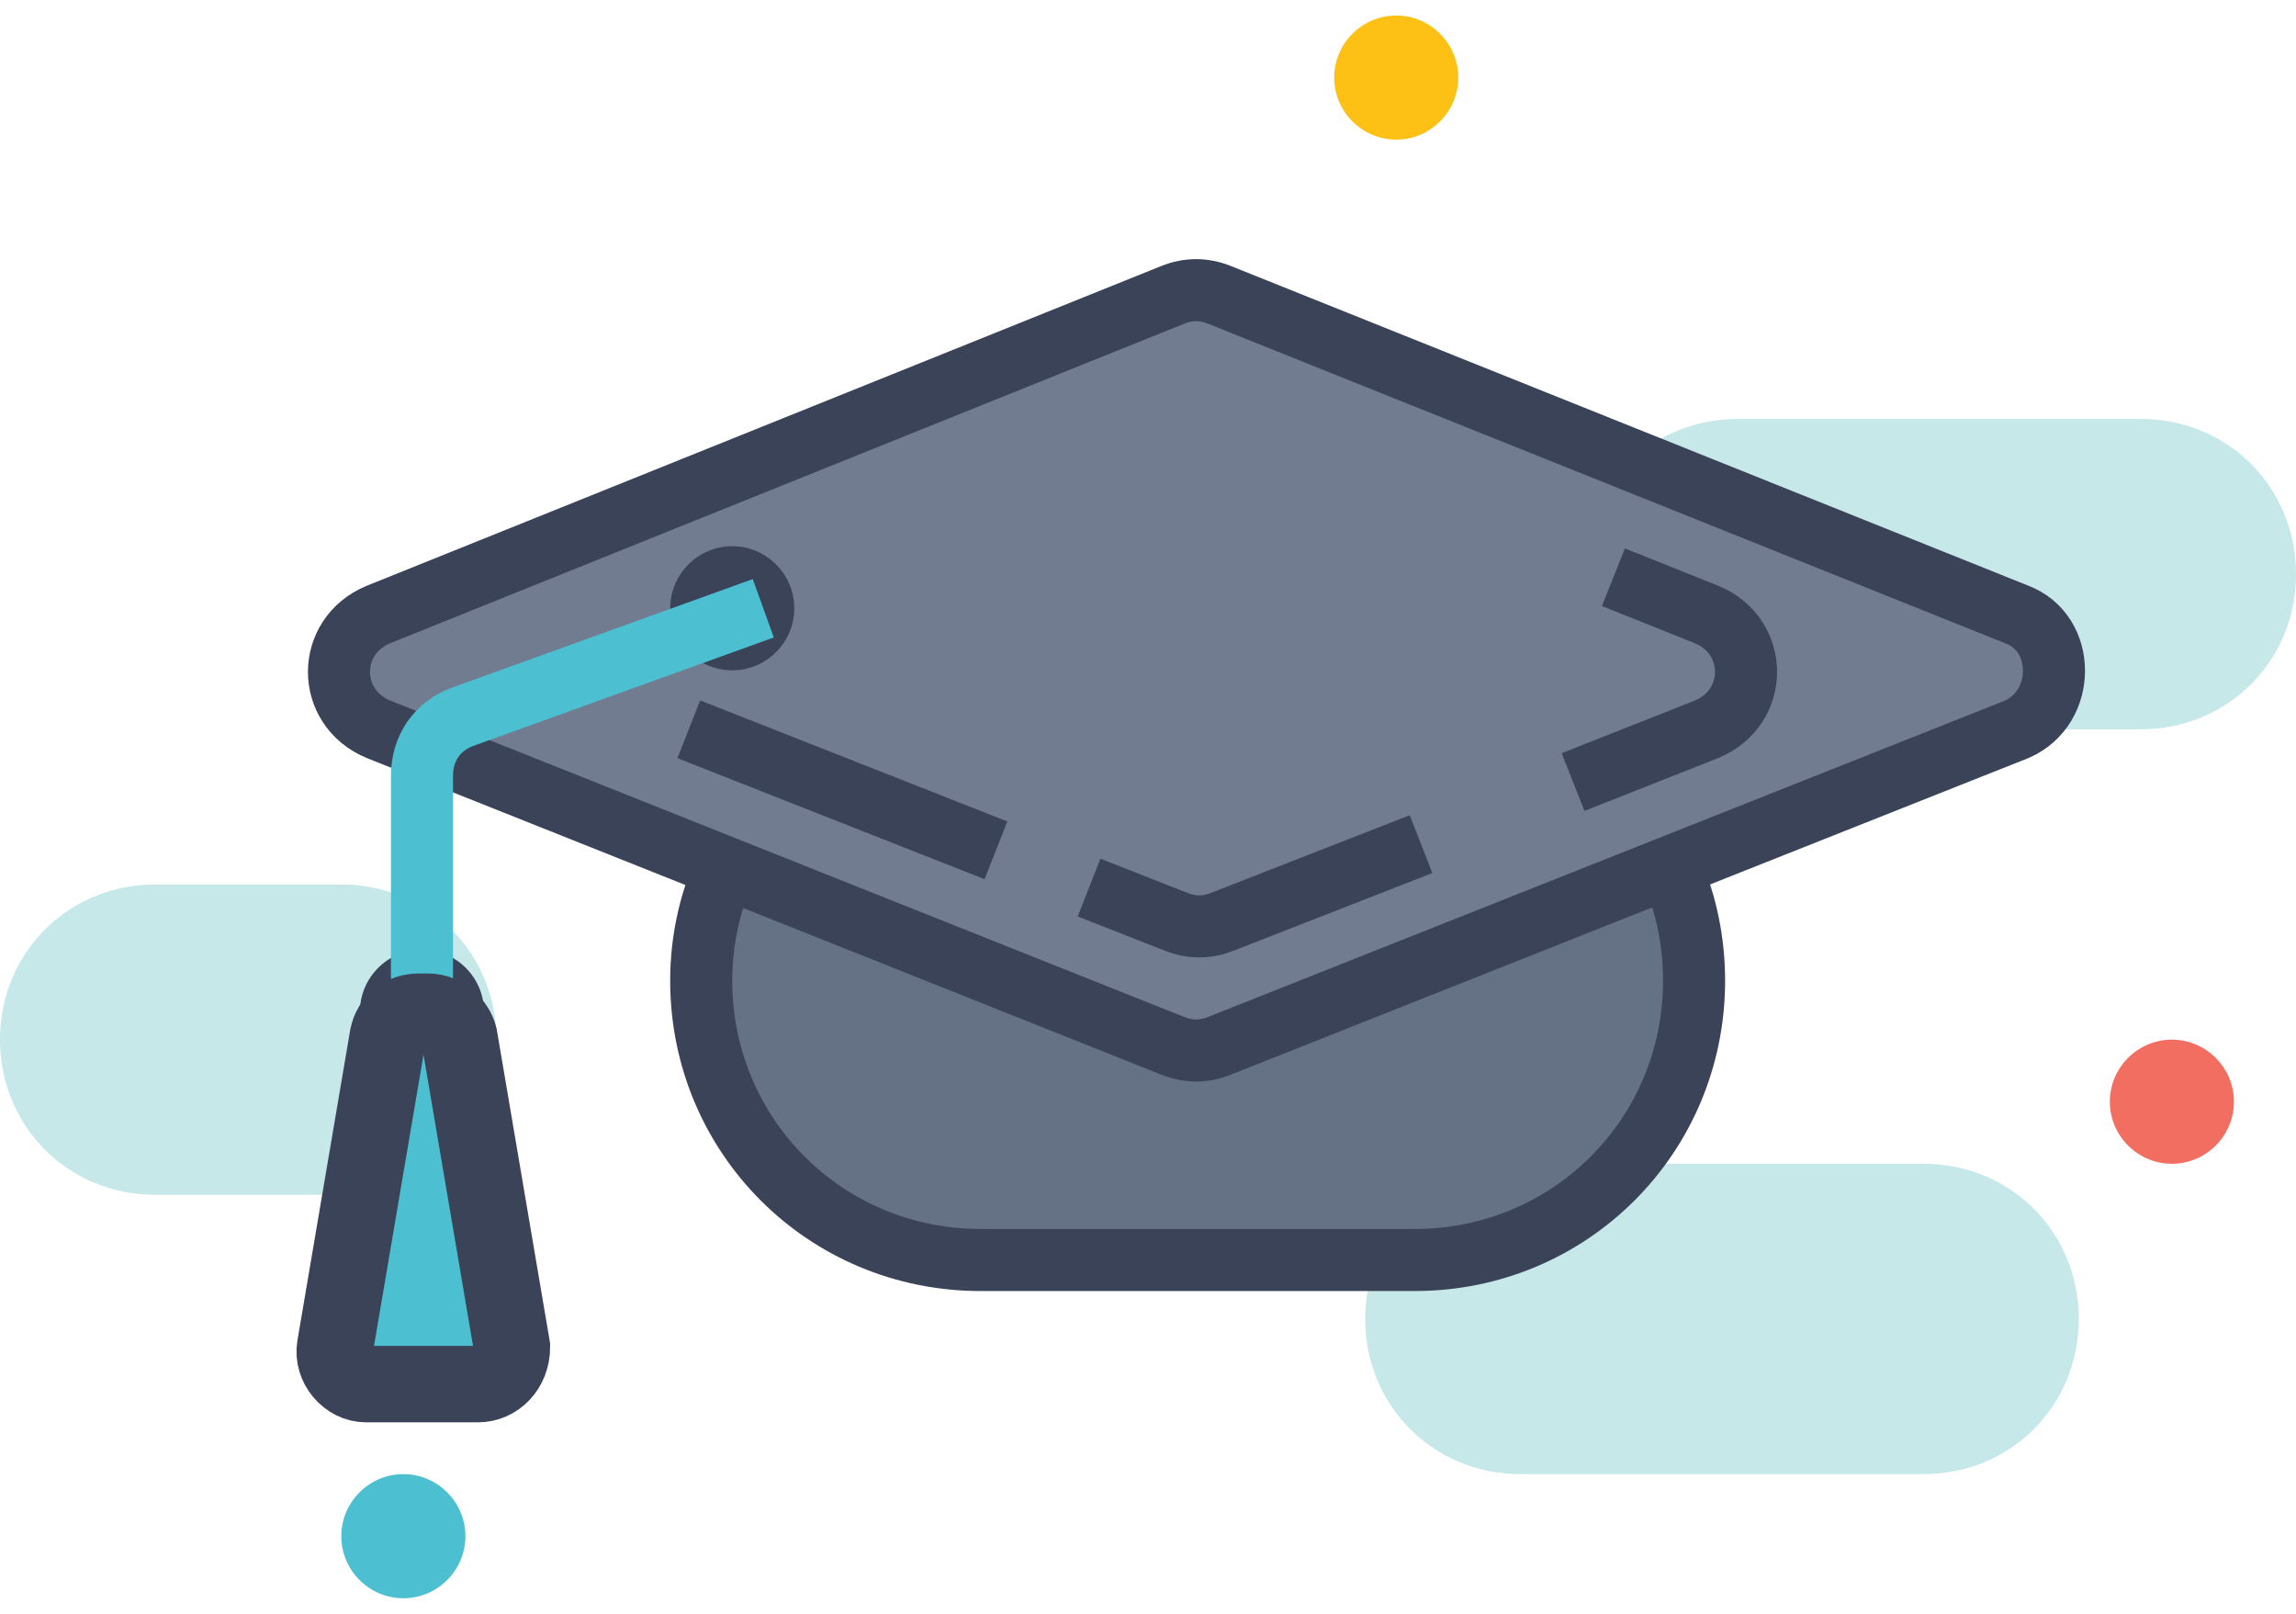
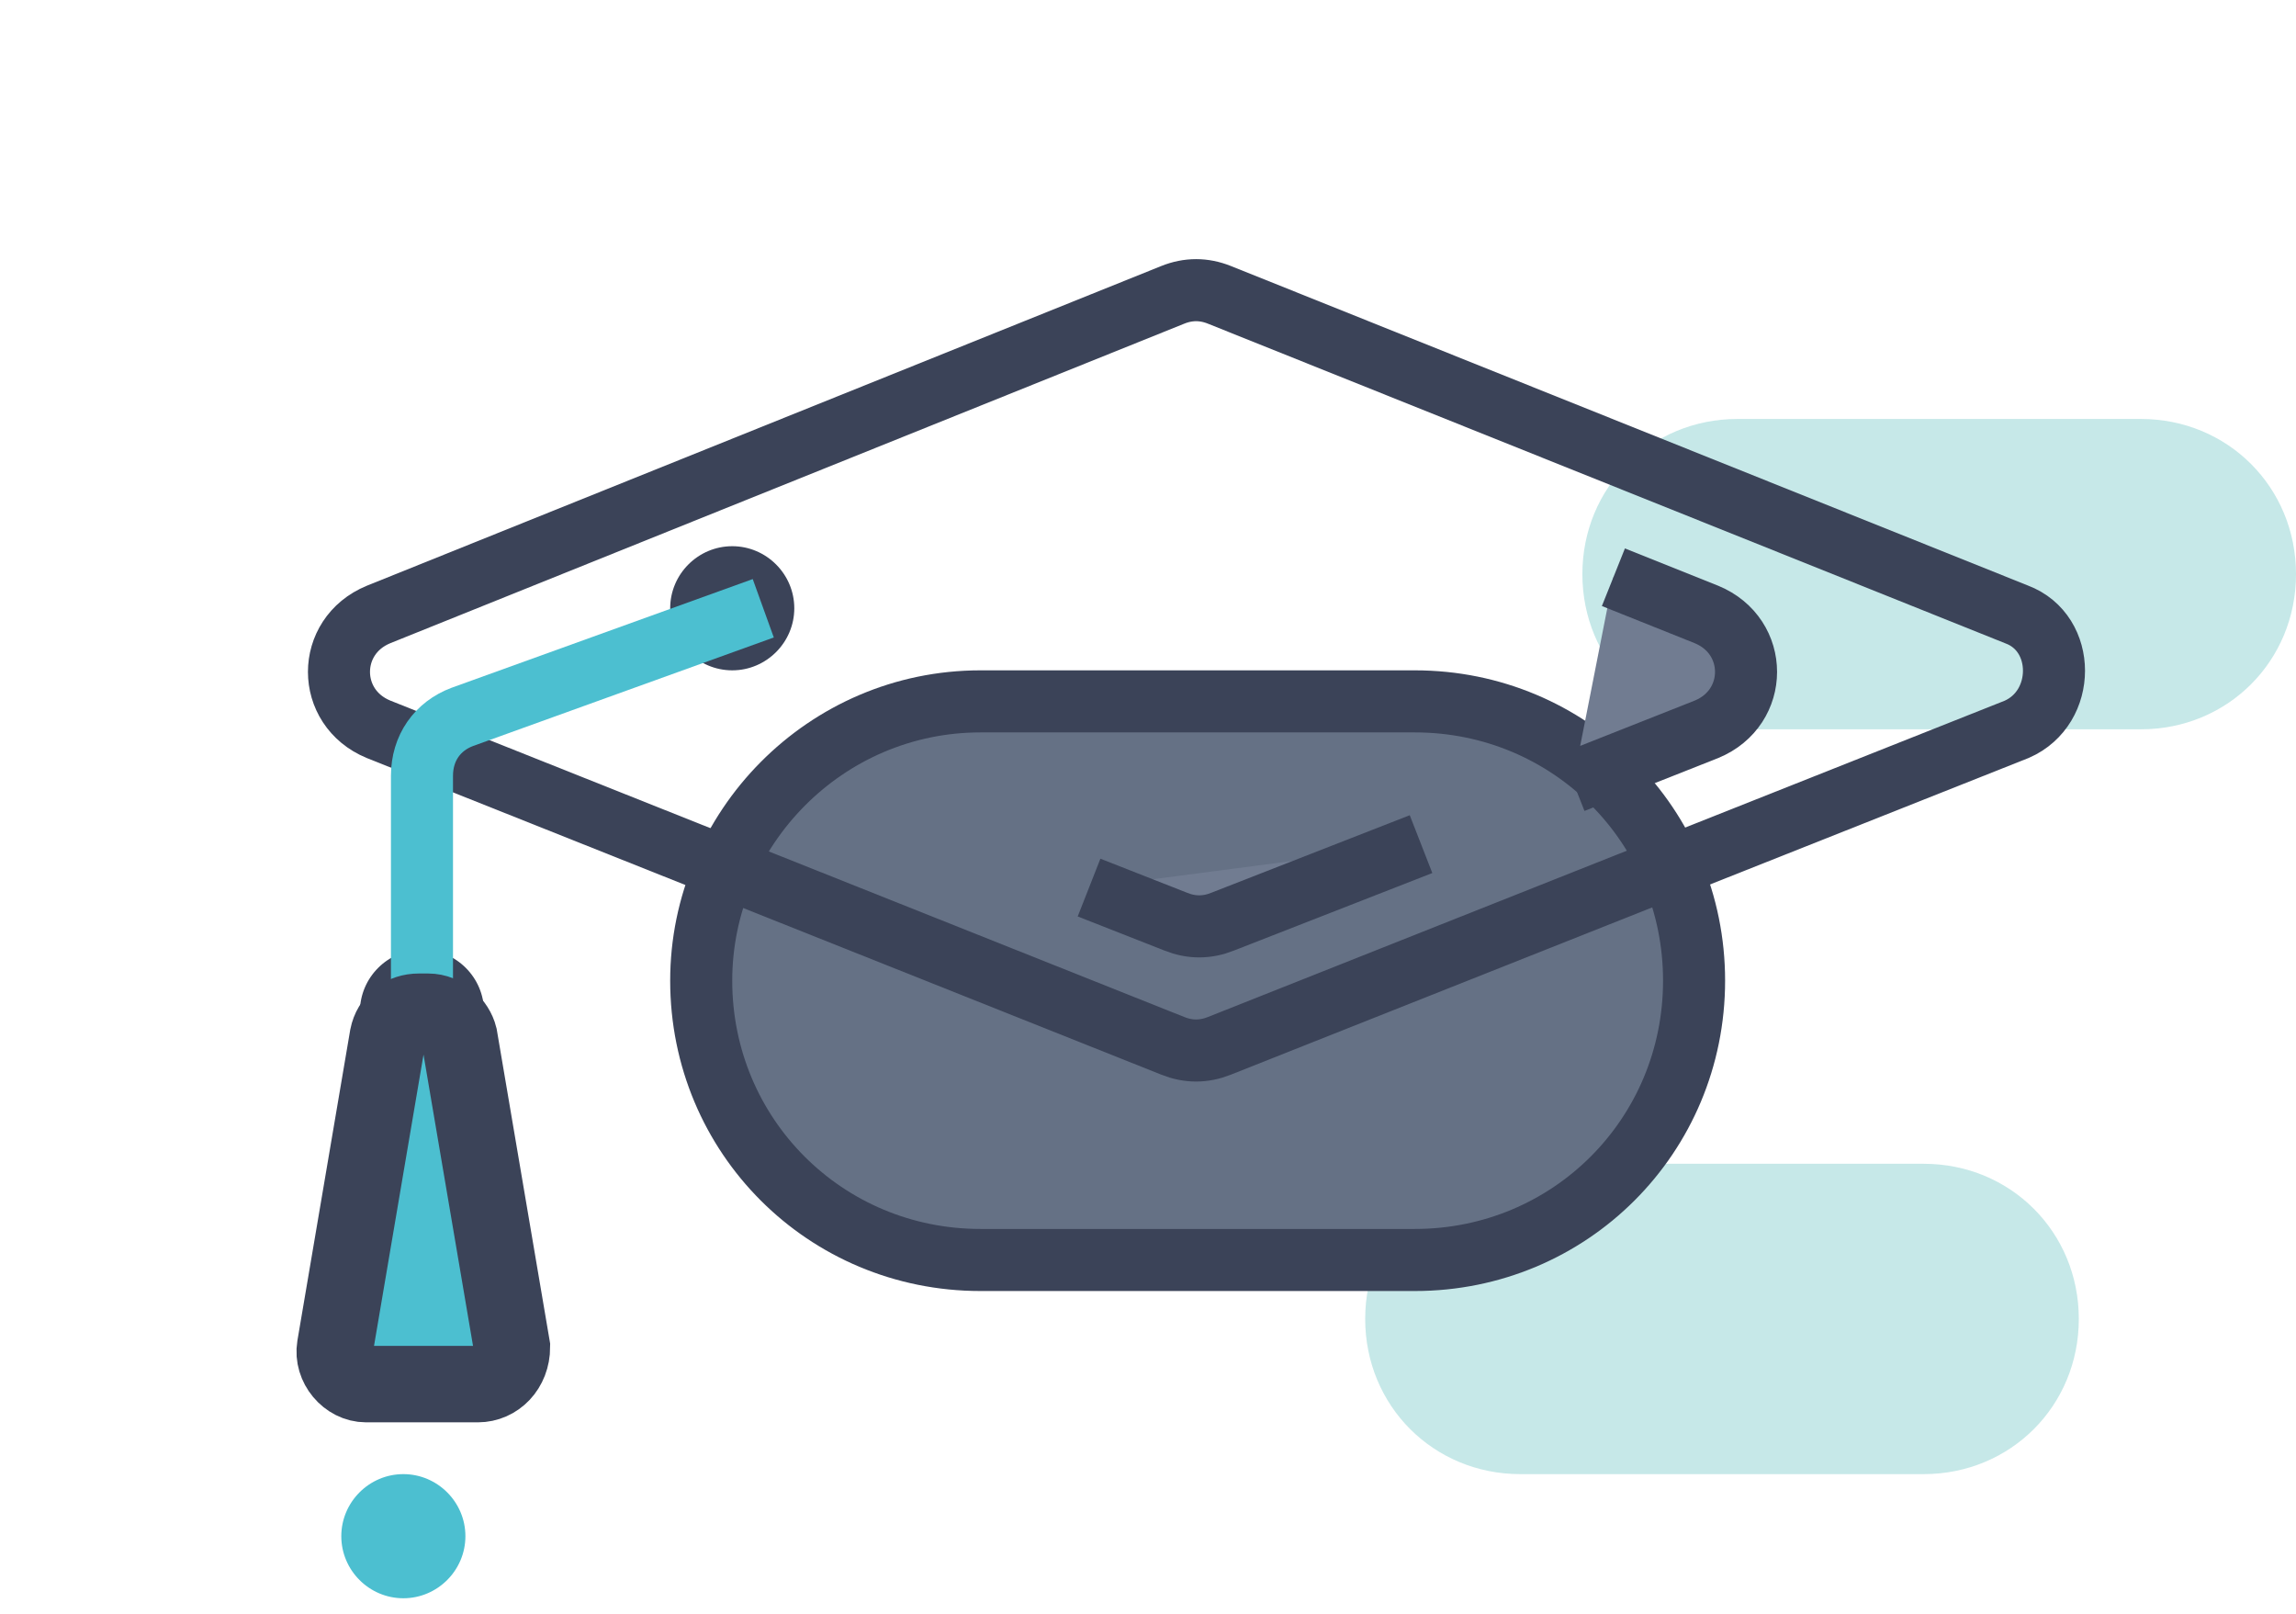
<svg xmlns="http://www.w3.org/2000/svg" xmlns:xlink="http://www.w3.org/1999/xlink" id="Layer_1" x="0px" y="0px" viewBox="0 0 74 52" style="enable-background:new 0 0 74 52;" xml:space="preserve">
  <style type="text/css"> .st0{clip-path:url(#XMLID_24_);fill:#C6E8E8;} .st1{clip-path:url(#XMLID_24_);fill:#4CBFD0;} .st2{clip-path:url(#XMLID_24_);fill:#F26E60;} .st3{clip-path:url(#XMLID_24_);fill:#FDC116;} .st4{clip-path:url(#XMLID_24_);fill:#657185;} .st5{clip-path:url(#XMLID_24_);fill:none;stroke:#3B4358;stroke-width:2;stroke-miterlimit:10;} .st6{clip-path:url(#XMLID_24_);fill:#717C91;} .st7{clip-path:url(#XMLID_24_);fill:#3B4358;} .st8{clip-path:url(#XMLID_24_);fill:none;stroke:#4CBFD0;stroke-width:2;stroke-miterlimit:10;} .st9{clip-path:url(#XMLID_24_);fill:none;stroke:#3B4358;stroke-width:2.463;stroke-miterlimit:10;} </style>
  <g>
    <defs>
      <rect id="XMLID_1_" y="0.5" width="74" height="51" />
    </defs>
    <clipPath id="XMLID_24_">
      <use xlink:href="#XMLID_1_" style="overflow:visible;" />
    </clipPath>
    <path id="XMLID_22_" class="st0" d="M69,23.5H56c-2.8,0-5-2.2-5-5s2.2-5,5-5h13c2.8,0,5,2.2,5,5S71.8,23.5,69,23.5" />
    <path id="XMLID_21_" class="st0" d="M62,47.5H49c-2.8,0-5-2.2-5-5s2.2-5,5-5h13c2.8,0,5,2.2,5,5S64.8,47.5,62,47.5" />
-     <path id="XMLID_20_" class="st0" d="M11,38.5H5c-2.8,0-5-2.2-5-5s2.2-5,5-5h6c2.8,0,5,2.2,5,5S13.8,38.5,11,38.5" />
    <path id="XMLID_19_" class="st1" d="M15,49.5c0,1.1-0.9,2-2,2s-2-0.9-2-2s0.9-2,2-2S15,48.4,15,49.5" />
-     <path id="XMLID_18_" class="st2" d="M72,35.5c0,1.1-0.9,2-2,2c-1.1,0-2-0.9-2-2c0-1.1,0.9-2,2-2C71.1,33.5,72,34.4,72,35.5" />
-     <path id="XMLID_17_" class="st3" d="M47,2.5c0,1.1-0.9,2-2,2c-1.1,0-2-0.9-2-2c0-1.1,0.9-2,2-2C46.1,0.5,47,1.4,47,2.5" />
    <path id="XMLID_16_" class="st4" d="M22.6,31.6L22.6,31.6c0,5,4,9,9,9h14c5,0,9-4,9-9c0-5-4-9-9-9h-14 C26.6,22.6,22.6,26.7,22.6,31.6" />
    <path id="XMLID_15_" class="st5" d="M22.6,31.6L22.6,31.6c0,5,4,9,9,9h14c5,0,9-4,9-9c0-5-4-9-9-9h-14 C26.6,22.6,22.6,26.7,22.6,31.6z" />
-     <path id="XMLID_14_" class="st6" d="M65,19.8L39.3,9.5c-0.5-0.2-1-0.2-1.5,0L12.2,19.8c-1.7,0.7-1.7,3,0,3.7l25.6,10.2 c0.5,0.2,1,0.2,1.5,0L65,23.5C66.6,22.8,66.6,20.4,65,19.8" />
    <path id="XMLID_13_" class="st5" d="M65,19.8L39.3,9.5c-0.5-0.2-1-0.2-1.5,0L12.2,19.8c-1.7,0.7-1.7,3,0,3.7l25.6,10.2 c0.5,0.2,1,0.2,1.5,0L65,23.5C66.6,22.8,66.6,20.4,65,19.8z" />
    <path id="XMLID_12_" class="st6" d="M50.7,25.2l4.3-1.7c1.7-0.7,1.7-3,0-3.7l-3-1.2" />
    <path id="XMLID_11_" class="st5" d="M50.7,25.2l4.3-1.7c1.7-0.7,1.7-3,0-3.7l-3-1.2" />
    <path id="XMLID_10_" class="st6" d="M35.1,28.6l2.8,1.1c0.5,0.2,1,0.2,1.5,0l6.4-2.5" />
    <path id="XMLID_9_" class="st5" d="M35.1,28.6l2.8,1.1c0.5,0.2,1,0.2,1.5,0l6.4-2.5" />
    <line id="XMLID_8_" class="st6" x1="22.2" y1="23.5" x2="32.1" y2="27.4" />
-     <line id="XMLID_7_" class="st5" x1="22.2" y1="23.5" x2="32.1" y2="27.4" />
    <path id="XMLID_6_" class="st7" d="M15.6,32.6c0,1.1-0.9,2-2,2s-2-0.9-2-2c0-1.1,0.9-2,2-2S15.6,31.5,15.6,32.6" />
    <path id="XMLID_5_" class="st7" d="M25.6,19.6c0,1.1-0.9,2-2,2c-1.1,0-2-0.9-2-2c0-1.1,0.9-2,2-2C24.7,17.6,25.6,18.5,25.6,19.6" />
    <path id="XMLID_4_" class="st8" d="M24.6,19.6l-9.7,3.5c-0.8,0.3-1.3,1-1.3,1.9v6.6" />
    <path id="XMLID_3_" class="st1" d="M15.4,44.6h-3.6c-0.6,0-1.1-0.6-1-1.2l1.7-10c0.1-0.5,0.5-0.8,1-0.8h0.3c0.5,0,0.9,0.4,1,0.8 l1.7,10C16.5,44.1,16,44.6,15.4,44.6" />
    <path id="XMLID_2_" class="st9" d="M15.4,44.6h-3.6c-0.6,0-1.1-0.6-1-1.2l1.7-10c0.1-0.5,0.5-0.8,1-0.8h0.3c0.5,0,0.9,0.4,1,0.8 l1.7,10C16.5,44.1,16,44.6,15.4,44.6z" />
  </g>
</svg>